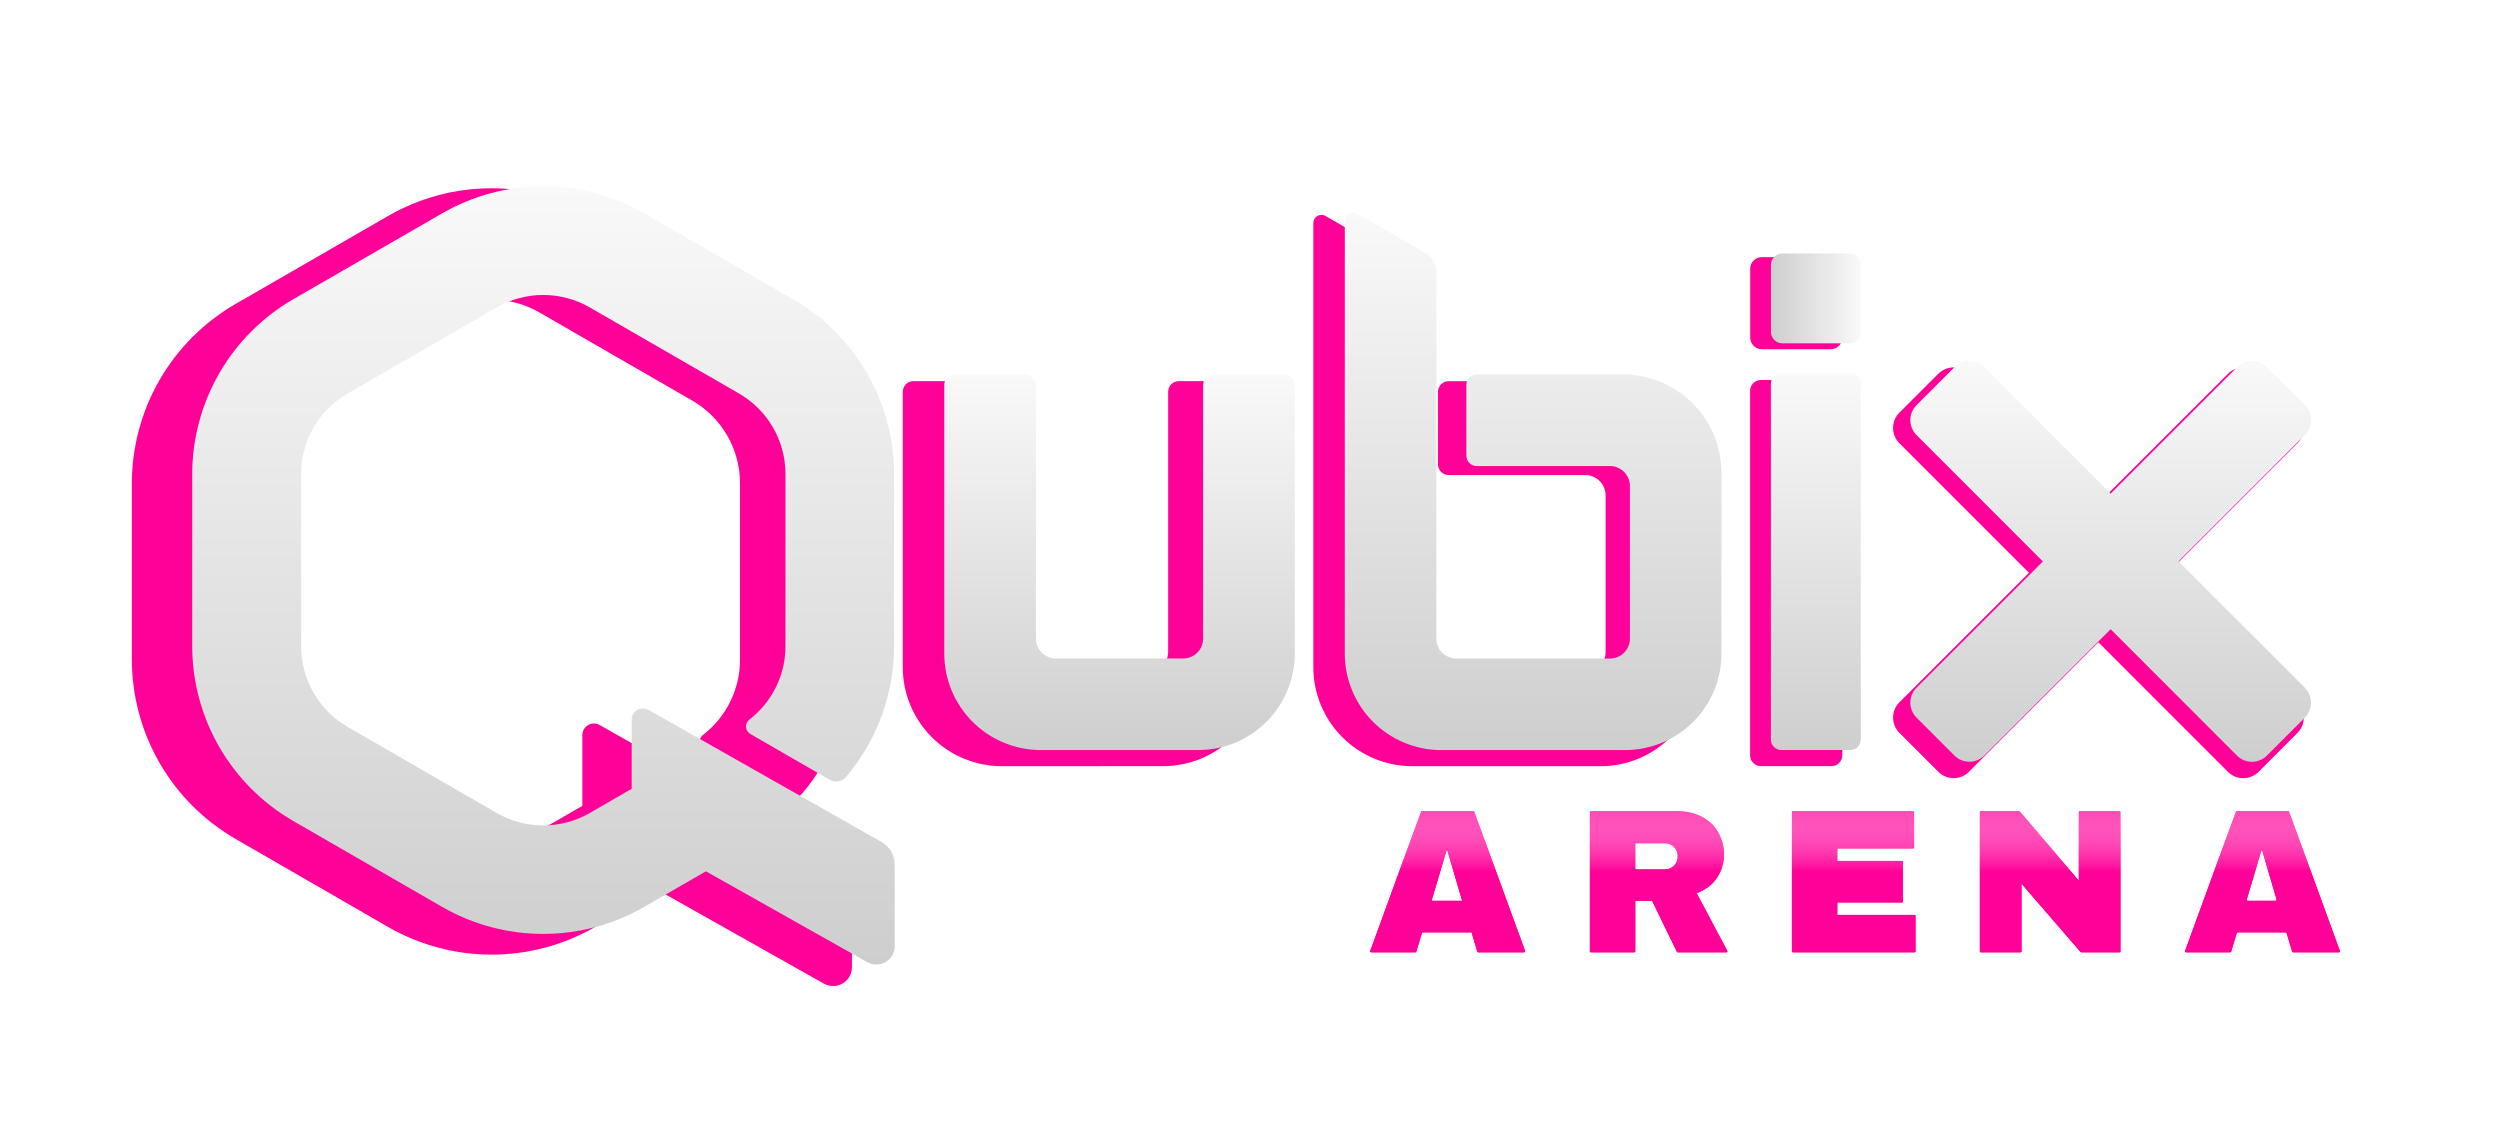
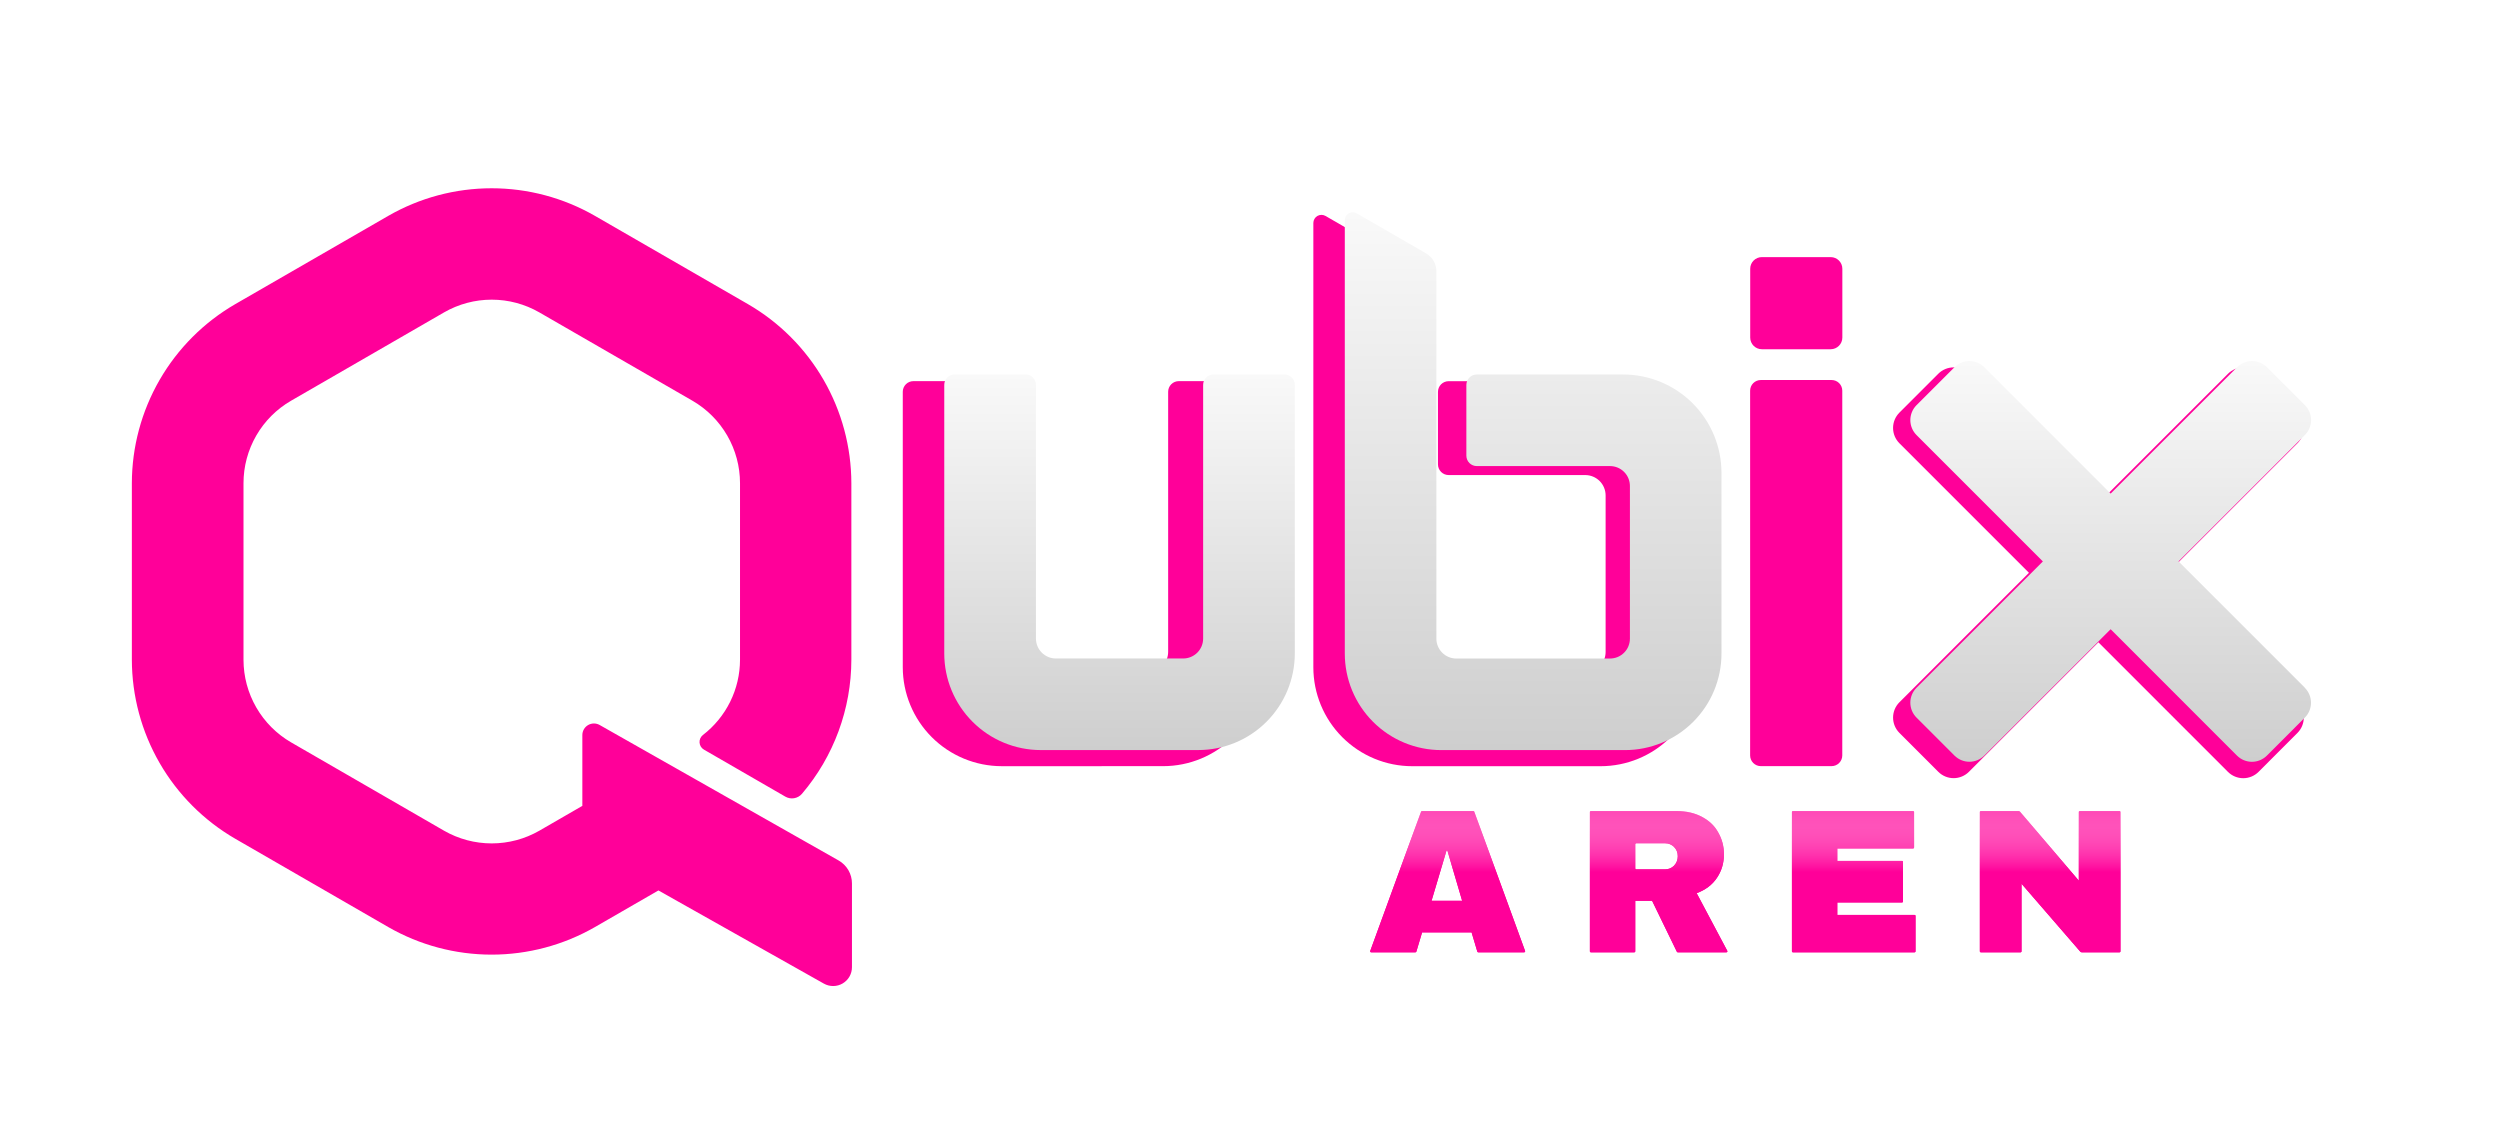
<svg xmlns="http://www.w3.org/2000/svg" width="3811" height="1717" viewBox="0 0 3811 1717" fill="none">
  <g filter="url(#filter0_ddi_2510_168)">
    <path d="M2733.26 538.293H2841.08C2845.4 538.293 2849.55 540.009 2852.6 543.064C2855.66 546.119 2857.37 550.262 2857.37 554.582V1110.58C2857.37 1114.91 2855.65 1119.06 2852.59 1122.12C2849.53 1125.19 2845.38 1126.91 2841.05 1126.91H2733.22C2728.89 1126.91 2724.73 1125.19 2721.67 1122.12C2718.61 1119.06 2716.89 1114.91 2716.89 1110.58V554.62C2716.89 552.472 2717.31 550.343 2718.13 548.357C2718.95 546.372 2720.15 544.568 2721.68 543.05C2723.2 541.533 2725 540.331 2726.99 539.515C2728.98 538.698 2731.11 538.283 2733.26 538.293Z" fill="#FF0099" />
    <path d="M3551.36 1029.59L3353.87 832.097L3551.36 634.606C3557.53 628.413 3561 620.025 3561 611.281C3561 602.537 3557.53 594.15 3551.36 587.957L3492.02 528.691C3485.83 522.519 3477.45 519.054 3468.71 519.054C3459.97 519.054 3451.59 522.519 3445.41 528.691L3247.8 726.182L3050.39 528.691C3044.2 522.519 3035.82 519.054 3027.08 519.054C3018.34 519.054 3009.96 522.519 3003.78 528.691L2944.43 588.033C2938.26 594.226 2934.79 602.614 2934.79 611.358C2934.79 620.102 2938.26 628.489 2944.43 634.682L3141.92 832.173L2944.43 1029.59C2938.26 1035.77 2934.8 1044.15 2934.8 1052.89C2934.8 1061.63 2938.26 1070.01 2944.43 1076.2L3003.78 1135.58C3009.96 1141.75 3018.34 1145.22 3027.08 1145.22C3035.82 1145.22 3044.2 1141.75 3050.39 1135.58L3247.8 938.126L3445.29 1135.66C3451.48 1141.83 3459.86 1145.29 3468.6 1145.29C3477.33 1145.29 3485.72 1141.83 3491.9 1135.66L3551.24 1076.27C3557.42 1070.09 3560.88 1061.71 3560.88 1052.97C3560.88 1044.23 3557.42 1035.85 3551.24 1029.66L3551.36 1029.59Z" fill="#FF0099" />
    <path d="M1575.99 1126.97C1536 1126.92 1497.67 1111.01 1469.4 1082.73C1441.13 1054.45 1425.23 1016.11 1425.19 976.126V556.176C1425.2 551.883 1426.91 547.769 1429.95 544.737C1432.99 541.705 1437.11 540.002 1441.4 540.002H1552.28C1556.57 540.012 1560.68 541.719 1563.71 544.75C1566.74 547.781 1568.45 551.889 1568.46 556.176V952.764C1568.48 961.009 1571.77 968.91 1577.6 974.736C1583.43 980.563 1591.34 983.84 1599.58 983.85H1798.6C1806.85 983.84 1814.75 980.563 1820.59 974.736C1826.42 968.91 1829.71 961.009 1829.73 952.764V556.176C1829.74 551.889 1831.44 547.781 1834.48 544.75C1837.51 541.719 1841.61 540.012 1845.9 540.002H1956.79C1961.07 540.012 1965.18 541.719 1968.21 544.75C1971.24 547.781 1972.95 551.889 1972.96 556.176V976.126C1972.92 1016.11 1957.02 1054.44 1928.75 1082.72C1900.47 1110.99 1862.14 1126.89 1822.16 1126.93L1575.99 1126.97Z" fill="#FF0099" />
    <path d="M2857.47 473.598V368.716C2857.47 358.897 2849.51 350.936 2839.69 350.936H2734.81C2724.99 350.936 2717.03 358.897 2717.03 368.716V473.598C2717.03 483.417 2724.99 491.377 2734.81 491.377H2839.69C2849.51 491.377 2857.47 483.417 2857.47 473.598Z" fill="#FF0099" />
    <path d="M2485.94 540.069H2257.32C2253 540.069 2248.86 541.785 2245.8 544.84C2242.75 547.895 2241.03 552.038 2241.03 556.358V666.9C2241.03 671.22 2242.75 675.363 2245.8 678.417C2248.86 681.472 2253 683.188 2257.32 683.188H2465.48C2469.56 683.183 2473.61 683.984 2477.39 685.544C2481.16 687.104 2484.59 689.393 2487.48 692.28C2490.38 695.167 2492.67 698.595 2494.23 702.37C2495.8 706.144 2496.6 710.189 2496.6 714.275V952.832C2496.6 956.918 2495.8 960.963 2494.23 964.737C2492.67 968.511 2490.38 971.94 2487.48 974.827C2484.59 977.714 2481.16 980.003 2477.39 981.563C2473.61 983.123 2469.56 983.923 2465.48 983.918H2225.28C2217.03 983.918 2209.13 980.643 2203.3 974.813C2197.47 968.984 2194.19 961.077 2194.19 952.832V767.385V378.749C2194.19 373.084 2192.7 367.518 2189.87 362.612C2187.04 357.706 2182.96 353.631 2178.06 350.799L2069.62 288.205C2067.74 287.116 2065.61 286.542 2063.43 286.54C2061.26 286.538 2059.13 287.108 2057.25 288.194C2055.37 289.28 2053.81 290.842 2052.72 292.724C2051.64 294.606 2051.07 296.74 2051.07 298.912V593.333V976.195C2051.07 1016.19 2066.96 1054.55 2095.24 1082.83C2123.52 1111.11 2161.88 1127 2201.88 1127H2488.88C2528.88 1127 2567.23 1111.11 2595.51 1082.83C2623.8 1054.55 2639.68 1016.19 2639.68 976.195V693.78C2639.68 673.591 2635.71 653.6 2627.98 634.948C2620.25 616.297 2608.93 599.35 2594.65 585.077C2580.37 570.803 2563.42 559.481 2544.77 551.759C2526.12 544.036 2506.12 540.064 2485.94 540.069Z" fill="#FF0099" />
    <path d="M1347.73 1305.72C1347.74 1298.6 1345.85 1291.61 1342.27 1285.45C1338.69 1279.3 1333.54 1274.21 1327.35 1270.7L963.187 1064.22C960.503 1062.68 957.461 1061.87 954.366 1061.87C951.271 1061.88 948.232 1062.7 945.552 1064.25C942.873 1065.79 940.647 1068.02 939.098 1070.7C937.55 1073.38 936.732 1076.42 936.727 1079.51V1187.46L871.19 1225.31C849.084 1238.01 824.035 1244.69 798.541 1244.69C773.046 1244.69 747.997 1238.01 725.891 1225.31L492.84 1090.72C470.775 1077.94 452.451 1059.59 439.702 1037.51C426.953 1015.42 420.225 990.38 420.191 964.881V695.62C420.19 670.115 426.903 645.058 439.656 622.969C452.409 600.88 470.751 582.537 492.84 569.784L725.891 435.23C747.988 422.504 773.041 415.805 798.541 415.805C824.041 415.805 849.093 422.504 871.19 435.23L1104.43 569.784C1126.52 582.537 1144.86 600.88 1157.62 622.969C1170.37 645.058 1177.08 670.115 1177.08 695.62V964.614C1177.07 986.827 1171.96 1008.74 1162.13 1028.66C1152.31 1048.59 1138.03 1065.98 1120.42 1079.51C1118.7 1080.89 1117.34 1082.66 1116.46 1084.68C1115.59 1086.7 1115.22 1088.9 1115.39 1091.1C1115.56 1093.29 1116.26 1095.41 1117.44 1097.27C1118.61 1099.13 1120.23 1100.67 1122.14 1101.77L1246.1 1173.35C1250.15 1175.71 1254.9 1176.58 1259.53 1175.81C1264.16 1175.04 1268.37 1172.68 1271.45 1169.14C1320.04 1112.06 1346.75 1039.57 1346.81 964.614V695.62C1346.73 640.312 1332.13 585.993 1304.48 538.093C1276.83 490.192 1237.09 450.385 1189.24 422.651L955.999 288.097C908.057 260.516 853.716 246 798.407 246C743.098 246 688.757 260.516 640.815 288.097L407.573 422.651C359.72 450.385 319.983 490.192 292.332 538.093C264.681 585.993 250.085 640.312 250 695.62V964.614C250.085 1019.92 264.681 1074.24 292.332 1122.14C319.983 1170.04 359.72 1209.85 407.573 1237.58L640.815 1372.18C688.764 1399.73 743.102 1414.24 798.407 1414.24C853.712 1414.24 908.049 1399.73 955.999 1372.18L1052.7 1316.39L1304.87 1458.4C1309.24 1460.87 1314.19 1462.16 1319.21 1462.12C1324.24 1462.09 1329.16 1460.74 1333.5 1458.2C1337.84 1455.67 1341.44 1452.04 1343.94 1447.68C1346.43 1443.32 1347.74 1438.38 1347.73 1433.35V1305.72Z" fill="#FF0099" />
  </g>
  <g filter="url(#filter1_ddi_2510_168)">
-     <path d="M2759.5 521.142H2864.69C2868.9 521.142 2872.94 522.816 2875.92 525.796C2878.9 528.776 2880.58 532.818 2880.58 537.032V1079.43C2880.58 1083.65 2878.9 1087.7 2875.91 1090.69C2872.92 1093.68 2868.87 1095.35 2864.65 1095.35H2759.46C2755.23 1095.35 2751.18 1093.68 2748.2 1090.69C2745.21 1087.7 2743.53 1083.65 2743.53 1079.43V537.069C2743.53 534.973 2743.94 532.897 2744.74 530.96C2745.54 529.023 2746.71 527.263 2748.2 525.783C2749.68 524.302 2751.44 523.13 2753.38 522.333C2755.32 521.537 2757.4 521.132 2759.5 521.142Z" fill="url(#paint0_linear_2510_168)" />
    <path d="M3557.59 1000.42L3364.93 807.757L3557.59 615.098C3563.61 609.057 3567 600.875 3567 592.344C3567 583.814 3563.61 575.632 3557.59 569.591L3499.7 511.774C3493.67 505.754 3485.49 502.373 3476.97 502.373C3468.44 502.373 3460.27 505.754 3454.23 511.774L3261.46 704.434L3068.87 511.774C3062.84 505.754 3054.66 502.373 3046.14 502.373C3037.62 502.373 3029.44 505.754 3023.4 511.774L2965.51 569.665C2959.49 575.706 2956.11 583.889 2956.11 592.419C2956.11 600.949 2959.49 609.131 2965.51 615.172L3158.17 807.832L2965.51 1000.42C2959.49 1006.45 2956.11 1014.63 2956.11 1023.15C2956.11 1031.68 2959.49 1039.85 2965.51 1045.89L3023.4 1103.81C3029.44 1109.84 3037.62 1113.22 3046.14 1113.22C3054.66 1113.22 3062.84 1109.84 3068.87 1103.81L3261.46 911.193L3454.12 1103.89C3460.15 1109.91 3468.33 1113.29 3476.85 1113.29C3485.38 1113.29 3493.55 1109.91 3499.59 1103.89L3557.48 1045.96C3563.5 1039.93 3566.88 1031.75 3566.88 1023.23C3566.88 1014.7 3563.5 1006.53 3557.48 1000.49L3557.59 1000.42Z" fill="url(#paint1_linear_2510_168)" />
    <path d="M1630.54 1095.41C1591.54 1095.37 1554.14 1079.85 1526.56 1052.26C1498.98 1024.67 1483.47 987.271 1483.43 948.263V538.587C1483.44 534.399 1485.11 530.386 1488.08 527.428C1491.04 524.47 1495.06 522.809 1499.25 522.809H1607.42C1611.6 522.818 1615.61 524.484 1618.56 527.441C1621.52 530.398 1623.19 534.405 1623.2 538.587V925.472C1623.22 933.515 1626.42 941.223 1632.11 946.907C1637.8 952.591 1645.52 955.788 1653.56 955.798H1847.71C1855.75 955.788 1863.46 952.591 1869.16 946.907C1874.85 941.223 1878.05 933.515 1878.07 925.472V538.587C1878.08 534.405 1879.75 530.398 1882.7 527.441C1885.66 524.484 1889.67 522.818 1893.85 522.809H2002.02C2006.2 522.818 2010.21 524.484 2013.17 527.441C2016.13 530.398 2017.79 534.405 2017.8 538.587V948.263C2017.76 987.268 2002.25 1024.66 1974.67 1052.25C1947.09 1079.83 1909.69 1095.34 1870.69 1095.38L1630.54 1095.41Z" fill="url(#paint2_linear_2510_168)" />
-     <path d="M2880.67 458.029V355.714C2880.67 346.135 2872.91 338.369 2863.33 338.369H2761.01C2751.43 338.369 2743.67 346.135 2743.67 355.714V458.029C2743.67 467.609 2751.43 475.374 2761.01 475.374H2863.33C2872.91 475.374 2880.67 467.609 2880.67 458.029Z" fill="url(#paint3_linear_2510_168)" />
    <path d="M2518.23 522.874H2295.21C2290.99 522.874 2286.95 524.548 2283.97 527.528C2280.99 530.508 2279.32 534.55 2279.32 538.765V646.602C2279.32 650.816 2280.99 654.858 2283.97 657.838C2286.95 660.818 2290.99 662.492 2295.21 662.492H2498.28C2502.26 662.487 2506.21 663.268 2509.89 664.79C2513.58 666.311 2516.92 668.544 2519.74 671.361C2522.56 674.177 2524.8 677.522 2526.33 681.204C2527.85 684.886 2528.64 688.832 2528.64 692.818V925.539C2528.64 929.524 2527.85 933.471 2526.33 937.152C2524.8 940.834 2522.56 944.179 2519.74 946.995C2516.92 949.812 2513.58 952.045 2509.89 953.566C2506.21 955.088 2502.26 955.869 2498.28 955.864H2263.95C2255.91 955.864 2248.19 952.669 2242.51 946.982C2236.82 941.295 2233.63 933.581 2233.63 925.539V744.629V365.502C2233.63 359.975 2232.17 354.545 2229.41 349.759C2226.64 344.973 2222.67 340.998 2217.88 338.235L2112.1 277.173C2110.27 276.11 2108.19 275.55 2106.07 275.548C2103.95 275.546 2101.87 276.103 2100.03 277.162C2098.2 278.221 2096.67 279.745 2095.62 281.581C2094.56 283.417 2094 285.499 2094.01 287.617V574.835V948.329C2094.01 987.347 2109.51 1024.77 2137.1 1052.36C2164.69 1079.94 2202.11 1095.44 2241.12 1095.44H2521.1C2560.12 1095.44 2597.54 1079.94 2625.13 1052.36C2652.72 1024.77 2668.22 987.347 2668.22 948.329V672.824C2668.22 653.13 2664.34 633.628 2656.8 615.432C2649.26 597.237 2638.21 580.705 2624.29 566.781C2610.36 552.856 2593.82 541.811 2575.63 534.278C2557.43 526.744 2537.93 522.869 2518.23 522.874Z" fill="url(#paint4_linear_2510_168)" />
-     <path d="M1407.87 1269.79C1407.88 1262.85 1406.04 1256.03 1402.55 1250.02C1399.06 1244.02 1394.03 1239.05 1387.99 1235.63L1032.74 1034.2C1030.12 1032.7 1027.15 1031.91 1024.13 1031.91C1021.11 1031.92 1018.15 1032.72 1015.53 1034.23C1012.92 1035.74 1010.75 1037.91 1009.24 1040.52C1007.73 1043.14 1006.93 1046.1 1006.93 1049.12V1154.42L942.992 1191.35C921.427 1203.74 896.991 1210.26 872.12 1210.26C847.25 1210.26 822.813 1203.74 801.248 1191.35L573.899 1060.05C552.373 1047.58 534.498 1029.68 522.061 1008.14C509.623 986.598 503.06 962.168 503.027 937.293V674.62C503.026 649.738 509.575 625.294 522.016 603.746C534.457 582.197 552.35 564.303 573.899 551.863L801.248 420.601C822.805 408.186 847.244 401.651 872.12 401.651C896.996 401.651 921.436 408.186 942.992 420.601L1170.53 551.863C1192.08 564.303 1209.97 582.197 1222.41 603.746C1234.85 625.294 1241.4 649.738 1241.4 674.62V937.032C1241.39 958.702 1236.4 980.08 1226.82 999.515C1217.23 1018.95 1203.31 1035.92 1186.12 1049.12C1184.44 1050.46 1183.12 1052.19 1182.27 1054.16C1181.41 1056.13 1181.05 1058.28 1181.22 1060.42C1181.38 1062.56 1182.07 1064.63 1183.21 1066.44C1184.36 1068.26 1185.94 1069.76 1187.8 1070.83L1308.73 1140.66C1312.68 1142.96 1317.32 1143.81 1321.83 1143.06C1326.35 1142.31 1330.46 1140.01 1333.46 1136.55C1380.86 1080.87 1406.92 1010.15 1406.98 937.032V674.62C1406.9 620.664 1392.66 567.675 1365.68 520.946C1338.71 474.217 1299.94 435.385 1253.26 408.329L1025.73 277.067C978.957 250.161 925.946 236 871.99 236C818.034 236 765.022 250.161 718.254 277.067L490.717 408.329C444.036 435.385 405.271 474.217 378.297 520.946C351.322 567.675 337.082 620.664 337 674.62V937.032C337.082 990.987 351.322 1043.98 378.297 1090.71C405.271 1137.43 444.036 1176.27 490.717 1203.32L718.254 1334.62C765.03 1361.51 818.038 1375.65 871.99 1375.65C925.941 1375.65 978.95 1361.51 1025.73 1334.62L1120.06 1280.2L1366.06 1418.74C1370.33 1421.15 1375.15 1422.4 1380.05 1422.37C1384.95 1422.34 1389.76 1421.02 1393.99 1418.55C1398.23 1416.07 1401.74 1412.53 1404.17 1408.28C1406.61 1404.02 1407.88 1399.21 1407.87 1394.3V1269.79Z" fill="url(#paint5_linear_2510_168)" />
  </g>
  <g filter="url(#filter2_dii_2510_168)">
-     <path d="M3492.59 1445.7C3491.93 1445.7 3491.34 1445.26 3491.15 1444.63L3482.71 1416.41C3482.52 1415.77 3481.94 1415.34 3481.28 1415.34H3408.08C3407.42 1415.34 3406.84 1415.77 3406.65 1416.41L3398.21 1444.63C3398.02 1445.26 3397.44 1445.7 3396.77 1445.7H3329.3C3328.26 1445.7 3327.53 1444.66 3327.89 1443.68L3405.35 1231.35C3405.57 1230.76 3406.13 1230.37 3406.76 1230.37H3485.1C3485.73 1230.37 3486.29 1230.76 3486.51 1231.35L3563.97 1443.68C3564.33 1444.66 3563.61 1445.7 3562.56 1445.7H3492.59ZM3421.94 1365.21C3421.65 1366.17 3422.37 1367.14 3423.38 1367.14H3465.99C3466.99 1367.14 3467.71 1366.18 3467.43 1365.21L3445.64 1291.06C3445.53 1290.7 3445.21 1290.46 3444.84 1290.46C3444.47 1290.46 3444.14 1290.7 3444.03 1291.06L3421.94 1365.21Z" fill="#FF0099" />
-     <path d="M3492.59 1445.7C3491.93 1445.7 3491.34 1445.26 3491.15 1444.63L3482.71 1416.41C3482.52 1415.77 3481.94 1415.34 3481.28 1415.34H3408.08C3407.42 1415.34 3406.84 1415.77 3406.65 1416.41L3398.21 1444.63C3398.02 1445.26 3397.44 1445.7 3396.77 1445.7H3329.3C3328.26 1445.7 3327.53 1444.66 3327.89 1443.68L3405.35 1231.35C3405.57 1230.76 3406.13 1230.37 3406.76 1230.37H3485.1C3485.73 1230.37 3486.29 1230.76 3486.51 1231.35L3563.97 1443.68C3564.33 1444.66 3563.61 1445.7 3562.56 1445.7H3492.59ZM3421.94 1365.21C3421.65 1366.17 3422.37 1367.14 3423.38 1367.14H3465.99C3466.99 1367.14 3467.71 1366.18 3467.43 1365.21L3445.64 1291.06C3445.53 1290.7 3445.21 1290.46 3444.84 1290.46C3444.47 1290.46 3444.14 1290.7 3444.03 1291.06L3421.94 1365.21Z" fill="url(#paint6_linear_2510_168)" />
    <path d="M3170.42 1445.7C3169.55 1445.7 3168.72 1445.32 3168.15 1444.66L3078.6 1341.16V1444.2C3078.6 1445.02 3077.93 1445.7 3077.1 1445.7H3016.56C3015.73 1445.7 3015.06 1445.02 3015.06 1444.2V1231.87C3015.06 1231.04 3015.73 1230.37 3016.56 1230.37H3074.08C3074.96 1230.37 3075.8 1230.75 3076.37 1231.42L3165.92 1336.47V1231.87C3165.92 1231.04 3166.59 1230.37 3167.42 1230.37H3227.95C3228.78 1230.37 3229.45 1231.04 3229.45 1231.87V1444.2C3229.45 1445.02 3228.78 1445.7 3227.95 1445.7H3170.42Z" fill="#FF0099" />
    <path d="M3170.42 1445.7C3169.55 1445.7 3168.72 1445.32 3168.15 1444.66L3078.6 1341.16V1444.2C3078.6 1445.02 3077.93 1445.7 3077.1 1445.7H3016.56C3015.73 1445.7 3015.06 1445.02 3015.06 1444.2V1231.87C3015.06 1231.04 3015.73 1230.37 3016.56 1230.37H3074.08C3074.96 1230.37 3075.8 1230.75 3076.37 1231.42L3165.92 1336.47V1231.87C3165.92 1231.04 3166.59 1230.37 3167.42 1230.37H3227.95C3228.78 1230.37 3229.45 1231.04 3229.45 1231.87V1444.2C3229.45 1445.02 3228.78 1445.7 3227.95 1445.7H3170.42Z" fill="url(#paint7_linear_2510_168)" />
    <path d="M2728.61 1231.87C2728.61 1231.04 2729.28 1230.37 2730.11 1230.37H2913.33C2914.16 1230.37 2914.83 1231.04 2914.83 1231.87L2914.83 1285.86C2914.83 1286.69 2914.16 1287.36 2913.33 1287.36H2797.78V1306.36H2896.43C2897.26 1306.36 2897.93 1307.04 2897.93 1307.86V1368.2C2897.93 1369.03 2897.26 1369.7 2896.43 1369.7H2797.78V1388.7H2915.52C2916.35 1388.7 2917.02 1389.37 2917.02 1390.2L2917.02 1444.2C2917.02 1445.02 2916.35 1445.7 2915.52 1445.7H2730.11C2729.28 1445.7 2728.61 1445.02 2728.61 1444.2V1231.87Z" fill="#FF0099" />
    <path d="M2728.61 1231.87C2728.61 1231.04 2729.28 1230.37 2730.11 1230.37H2913.33C2914.16 1230.37 2914.83 1231.04 2914.83 1231.87L2914.83 1285.86C2914.83 1286.69 2914.16 1287.36 2913.33 1287.36H2797.78V1306.36H2896.43C2897.26 1306.36 2897.93 1307.04 2897.93 1307.86V1368.2C2897.93 1369.03 2897.26 1369.7 2896.43 1369.7H2797.78V1388.7H2915.52C2916.35 1388.7 2917.02 1389.37 2917.02 1390.2L2917.02 1444.2C2917.02 1445.02 2916.35 1445.7 2915.52 1445.7H2730.11C2729.28 1445.7 2728.61 1445.02 2728.61 1444.2V1231.87Z" fill="url(#paint8_linear_2510_168)" />
    <path d="M2624.99 1296.4C2624.99 1309.55 2621.45 1321.44 2614.35 1332.08C2607.26 1342.73 2596.93 1350.55 2583.37 1355.56L2630.08 1443.49C2630.61 1444.49 2629.89 1445.7 2628.76 1445.7H2554.57C2554 1445.7 2553.47 1445.37 2553.22 1444.85L2515.45 1367.14H2489.79V1444.2C2489.79 1445.02 2489.11 1445.7 2488.29 1445.7H2422.12C2421.29 1445.7 2420.62 1445.02 2420.62 1444.2V1231.87C2420.62 1231.04 2421.29 1230.37 2422.12 1230.37H2552.38C2567.82 1230.37 2580.97 1233.39 2591.82 1239.44C2602.88 1245.28 2611.12 1253.32 2616.54 1263.54C2622.18 1273.56 2624.99 1284.51 2624.99 1296.4ZM2554.57 1299.22C2554.57 1293.59 2552.7 1288.89 2548.94 1285.14C2545.18 1281.38 2540.59 1279.5 2535.17 1279.5H2491.29C2490.46 1279.5 2489.79 1280.17 2489.79 1281V1317.75C2489.79 1318.58 2490.46 1319.25 2491.29 1319.25H2535.17C2540.59 1319.25 2545.18 1317.37 2548.94 1313.62C2552.7 1309.65 2554.57 1304.85 2554.57 1299.22Z" fill="#FF0099" />
    <path d="M2624.99 1296.4C2624.99 1309.55 2621.45 1321.44 2614.35 1332.08C2607.26 1342.73 2596.93 1350.55 2583.37 1355.56L2630.08 1443.49C2630.61 1444.49 2629.89 1445.7 2628.76 1445.7H2554.57C2554 1445.7 2553.47 1445.37 2553.22 1444.85L2515.45 1367.14H2489.79V1444.2C2489.79 1445.02 2489.11 1445.7 2488.29 1445.7H2422.12C2421.29 1445.7 2420.62 1445.02 2420.62 1444.2V1231.87C2420.62 1231.04 2421.29 1230.37 2422.12 1230.37H2552.38C2567.82 1230.37 2580.97 1233.39 2591.82 1239.44C2602.88 1245.28 2611.12 1253.32 2616.54 1263.54C2622.18 1273.56 2624.99 1284.51 2624.99 1296.4ZM2554.57 1299.22C2554.57 1293.59 2552.7 1288.89 2548.94 1285.14C2545.18 1281.38 2540.59 1279.5 2535.17 1279.5H2491.29C2490.46 1279.5 2489.79 1280.17 2489.79 1281V1317.75C2489.79 1318.58 2490.46 1319.25 2491.29 1319.25H2535.17C2540.59 1319.25 2545.18 1317.37 2548.94 1313.62C2552.7 1309.65 2554.57 1304.85 2554.57 1299.22Z" fill="url(#paint9_linear_2510_168)" />
    <path d="M2250.47 1445.7C2249.81 1445.7 2249.22 1445.26 2249.03 1444.63L2240.28 1415.34H2164.85L2156.09 1444.63C2155.9 1445.26 2155.32 1445.7 2154.66 1445.7H2087.18C2086.14 1445.7 2085.42 1444.66 2085.77 1443.68L2163.24 1231.35C2163.45 1230.76 2164.02 1230.37 2164.65 1230.37H2242.98C2243.61 1230.37 2244.18 1230.76 2244.39 1231.35L2321.86 1443.68C2322.21 1444.66 2321.49 1445.7 2320.45 1445.7H2250.47ZM2179.25 1367.14H2225.88L2203.52 1291.06C2203.42 1290.7 2203.09 1290.46 2202.72 1290.46C2202.35 1290.46 2202.02 1290.7 2201.92 1291.06L2179.25 1367.14Z" fill="#FF0099" />
    <path d="M2250.47 1445.7C2249.81 1445.7 2249.22 1445.26 2249.03 1444.63L2240.28 1415.34H2164.85L2156.09 1444.63C2155.9 1445.26 2155.32 1445.7 2154.66 1445.7H2087.18C2086.14 1445.7 2085.42 1444.66 2085.77 1443.68L2163.24 1231.35C2163.45 1230.76 2164.02 1230.37 2164.65 1230.37H2242.98C2243.61 1230.37 2244.18 1230.76 2244.39 1231.35L2321.86 1443.68C2322.21 1444.66 2321.49 1445.7 2320.45 1445.7H2250.47ZM2179.25 1367.14H2225.88L2203.52 1291.06C2203.42 1290.7 2203.09 1290.46 2202.72 1290.46C2202.35 1290.46 2202.02 1290.7 2201.92 1291.06L2179.25 1367.14Z" fill="url(#paint10_linear_2510_168)" />
  </g>
  <defs>
    <filter id="filter0_ddi_2510_168" x="0" y="0" width="3811" height="1716.13" filterUnits="userSpaceOnUse" color-interpolation-filters="sRGB">
      <feFlood flood-opacity="0" result="BackgroundImageFix" />
      <feColorMatrix in="SourceAlpha" type="matrix" values="0 0 0 0 0 0 0 0 0 0 0 0 0 0 0 0 0 0 127 0" result="hardAlpha" />
      <feOffset dy="4" />
      <feGaussianBlur stdDeviation="125" />
      <feComposite in2="hardAlpha" operator="out" />
      <feColorMatrix type="matrix" values="0 0 0 0 0 0 0 0 0 0 0 0 0 0 0 0 0 0 0.7 0" />
      <feBlend mode="normal" in2="BackgroundImageFix" result="effect1_dropShadow_2510_168" />
      <feColorMatrix in="SourceAlpha" type="matrix" values="0 0 0 0 0 0 0 0 0 0 0 0 0 0 0 0 0 0 127 0" result="hardAlpha" />
      <feOffset dx="-57" dy="39" />
      <feComposite in2="hardAlpha" operator="out" />
      <feColorMatrix type="matrix" values="0 0 0 0 0.445 0 0 0 0 0 0 0 0 0 0.267 0 0 0 1 0" />
      <feBlend mode="normal" in2="effect1_dropShadow_2510_168" result="effect2_dropShadow_2510_168" />
      <feBlend mode="normal" in="SourceGraphic" in2="effect2_dropShadow_2510_168" result="shape" />
      <feColorMatrix in="SourceAlpha" type="matrix" values="0 0 0 0 0 0 0 0 0 0 0 0 0 0 0 0 0 0 127 0" result="hardAlpha" />
      <feOffset dx="8" dy="-2" />
      <feGaussianBlur stdDeviation="11.15" />
      <feComposite in2="hardAlpha" operator="arithmetic" k2="-1" k3="1" />
      <feColorMatrix type="matrix" values="0 0 0 0 1 0 0 0 0 1 0 0 0 0 1 0 0 0 0.85 0" />
      <feBlend mode="normal" in2="shape" result="effect3_innerShadow_2510_168" />
    </filter>
    <filter id="filter1_ddi_2510_168" x="267.5" y="236" width="3299.5" height="1246.87" filterUnits="userSpaceOnUse" color-interpolation-filters="sRGB">
      <feFlood flood-opacity="0" result="BackgroundImageFix" />
      <feColorMatrix in="SourceAlpha" type="matrix" values="0 0 0 0 0 0 0 0 0 0 0 0 0 0 0 0 0 0 127 0" result="hardAlpha" />
      <feOffset dx="-47" dy="38" />
      <feGaussianBlur stdDeviation="11.25" />
      <feComposite in2="hardAlpha" operator="out" />
      <feColorMatrix type="matrix" values="0 0 0 0 0.67 0 0 0 0 0 0 0 0 0 0.402 0 0 0 0.79 0" />
      <feBlend mode="normal" in2="BackgroundImageFix" result="effect1_dropShadow_2510_168" />
      <feColorMatrix in="SourceAlpha" type="matrix" values="0 0 0 0 0 0 0 0 0 0 0 0 0 0 0 0 0 0 127 0" result="hardAlpha" />
      <feOffset dx="-16" dy="22" />
      <feGaussianBlur stdDeviation="2" />
      <feComposite in2="hardAlpha" operator="out" />
      <feColorMatrix type="matrix" values="0 0 0 0 0 0 0 0 0 0 0 0 0 0 0 0 0 0 0.34 0" />
      <feBlend mode="normal" in2="effect1_dropShadow_2510_168" result="effect2_dropShadow_2510_168" />
      <feBlend mode="normal" in="SourceGraphic" in2="effect2_dropShadow_2510_168" result="shape" />
      <feColorMatrix in="SourceAlpha" type="matrix" values="0 0 0 0 0 0 0 0 0 0 0 0 0 0 0 0 0 0 127 0" result="hardAlpha" />
      <feOffset dx="19" dy="-12" />
      <feComposite in2="hardAlpha" operator="arithmetic" k2="-1" k3="1" />
      <feColorMatrix type="matrix" values="0 0 0 0 1 0 0 0 0 1 0 0 0 0 1 0 0 0 1 0" />
      <feBlend mode="normal" in2="shape" result="effect3_innerShadow_2510_168" />
    </filter>
    <filter id="filter2_dii_2510_168" x="2059.38" y="1208.07" width="1530.98" height="267.931" filterUnits="userSpaceOnUse" color-interpolation-filters="sRGB">
      <feFlood flood-opacity="0" result="BackgroundImageFix" />
      <feColorMatrix in="SourceAlpha" type="matrix" values="0 0 0 0 0 0 0 0 0 0 0 0 0 0 0 0 0 0 127 0" result="hardAlpha" />
      <feOffset dy="4" />
      <feGaussianBlur stdDeviation="13.15" />
      <feComposite in2="hardAlpha" operator="out" />
      <feColorMatrix type="matrix" values="0 0 0 0 0.761 0 0 0 0 0 0 0 0 0 0.457 0 0 0 1 0" />
      <feBlend mode="normal" in2="BackgroundImageFix" result="effect1_dropShadow_2510_168" />
      <feBlend mode="normal" in="SourceGraphic" in2="effect1_dropShadow_2510_168" result="shape" />
      <feColorMatrix in="SourceAlpha" type="matrix" values="0 0 0 0 0 0 0 0 0 0 0 0 0 0 0 0 0 0 127 0" result="hardAlpha" />
      <feOffset dx="-6" dy="-6" />
      <feGaussianBlur stdDeviation="1" />
      <feComposite in2="hardAlpha" operator="arithmetic" k2="-1" k3="1" />
      <feColorMatrix type="matrix" values="0 0 0 0 0.443 0 0 0 0 0 0 0 0 0 0.267 0 0 0 1 0" />
      <feBlend mode="normal" in2="shape" result="effect2_innerShadow_2510_168" />
      <feColorMatrix in="SourceAlpha" type="matrix" values="0 0 0 0 0 0 0 0 0 0 0 0 0 0 0 0 0 0 127 0" result="hardAlpha" />
      <feOffset dx="9" dy="8" />
      <feGaussianBlur stdDeviation="4.45" />
      <feComposite in2="hardAlpha" operator="arithmetic" k2="-1" k3="1" />
      <feColorMatrix type="matrix" values="0 0 0 0 0.994 0 0 0 0 0.432 0 0 0 0 0.769 0 0 0 1 0" />
      <feBlend mode="normal" in2="effect2_innerShadow_2510_168" result="effect3_innerShadow_2510_168" />
    </filter>
    <linearGradient id="paint0_linear_2510_168" x1="2812.05" y1="521.142" x2="2812.05" y2="1095.35" gradientUnits="userSpaceOnUse">
      <stop stop-color="#F9F9F9" />
      <stop offset="1" stop-color="#CECECE" />
    </linearGradient>
    <linearGradient id="paint1_linear_2510_168" x1="3261.55" y1="502.373" x2="3261.55" y2="1113.29" gradientUnits="userSpaceOnUse">
      <stop stop-color="#F9F9F9" />
      <stop offset="1" stop-color="#CECECE" />
    </linearGradient>
    <linearGradient id="paint2_linear_2510_168" x1="1750.62" y1="522.809" x2="1750.62" y2="1095.41" gradientUnits="userSpaceOnUse">
      <stop stop-color="#F9F9F9" />
      <stop offset="1" stop-color="#CECECE" />
    </linearGradient>
    <linearGradient id="paint3_linear_2510_168" x1="2880.67" y1="406.872" x2="2743.67" y2="406.872" gradientUnits="userSpaceOnUse">
      <stop stop-color="#F9F9F9" />
      <stop offset="1" stop-color="#CECECE" />
    </linearGradient>
    <linearGradient id="paint4_linear_2510_168" x1="2381.11" y1="275.548" x2="2381.11" y2="1095.44" gradientUnits="userSpaceOnUse">
      <stop stop-color="#F9F9F9" />
      <stop offset="1" stop-color="#CECECE" />
    </linearGradient>
    <linearGradient id="paint5_linear_2510_168" x1="872.437" y1="236" x2="872.437" y2="1422.37" gradientUnits="userSpaceOnUse">
      <stop stop-color="#F9F9F9" />
      <stop offset="1" stop-color="#CECECE" />
    </linearGradient>
    <linearGradient id="paint6_linear_2510_168" x1="3441.22" y1="1136.5" x2="3441.22" y2="1538.5" gradientUnits="userSpaceOnUse">
      <stop offset="0.195" stop-color="white" stop-opacity="0.22" />
      <stop offset="0.465" stop-color="#FF0099" />
    </linearGradient>
    <linearGradient id="paint7_linear_2510_168" x1="3118" y1="1136.5" x2="3118" y2="1538.5" gradientUnits="userSpaceOnUse">
      <stop offset="0.195" stop-color="white" stop-opacity="0.22" />
      <stop offset="0.465" stop-color="#FF0099" />
    </linearGradient>
    <linearGradient id="paint8_linear_2510_168" x1="2819.08" y1="1136.5" x2="2819.08" y2="1538.5" gradientUnits="userSpaceOnUse">
      <stop offset="0.195" stop-color="white" stop-opacity="0.22" />
      <stop offset="0.465" stop-color="#FF0099" />
    </linearGradient>
    <linearGradient id="paint9_linear_2510_168" x1="2521.75" y1="1136.5" x2="2521.75" y2="1538.5" gradientUnits="userSpaceOnUse">
      <stop offset="0.195" stop-color="white" stop-opacity="0.22" />
      <stop offset="0.465" stop-color="#FF0099" />
    </linearGradient>
    <linearGradient id="paint10_linear_2510_168" x1="2199.1" y1="1136.5" x2="2199.1" y2="1538.5" gradientUnits="userSpaceOnUse">
      <stop offset="0.195" stop-color="white" stop-opacity="0.22" />
      <stop offset="0.465" stop-color="#FF0099" />
    </linearGradient>
  </defs>
</svg>